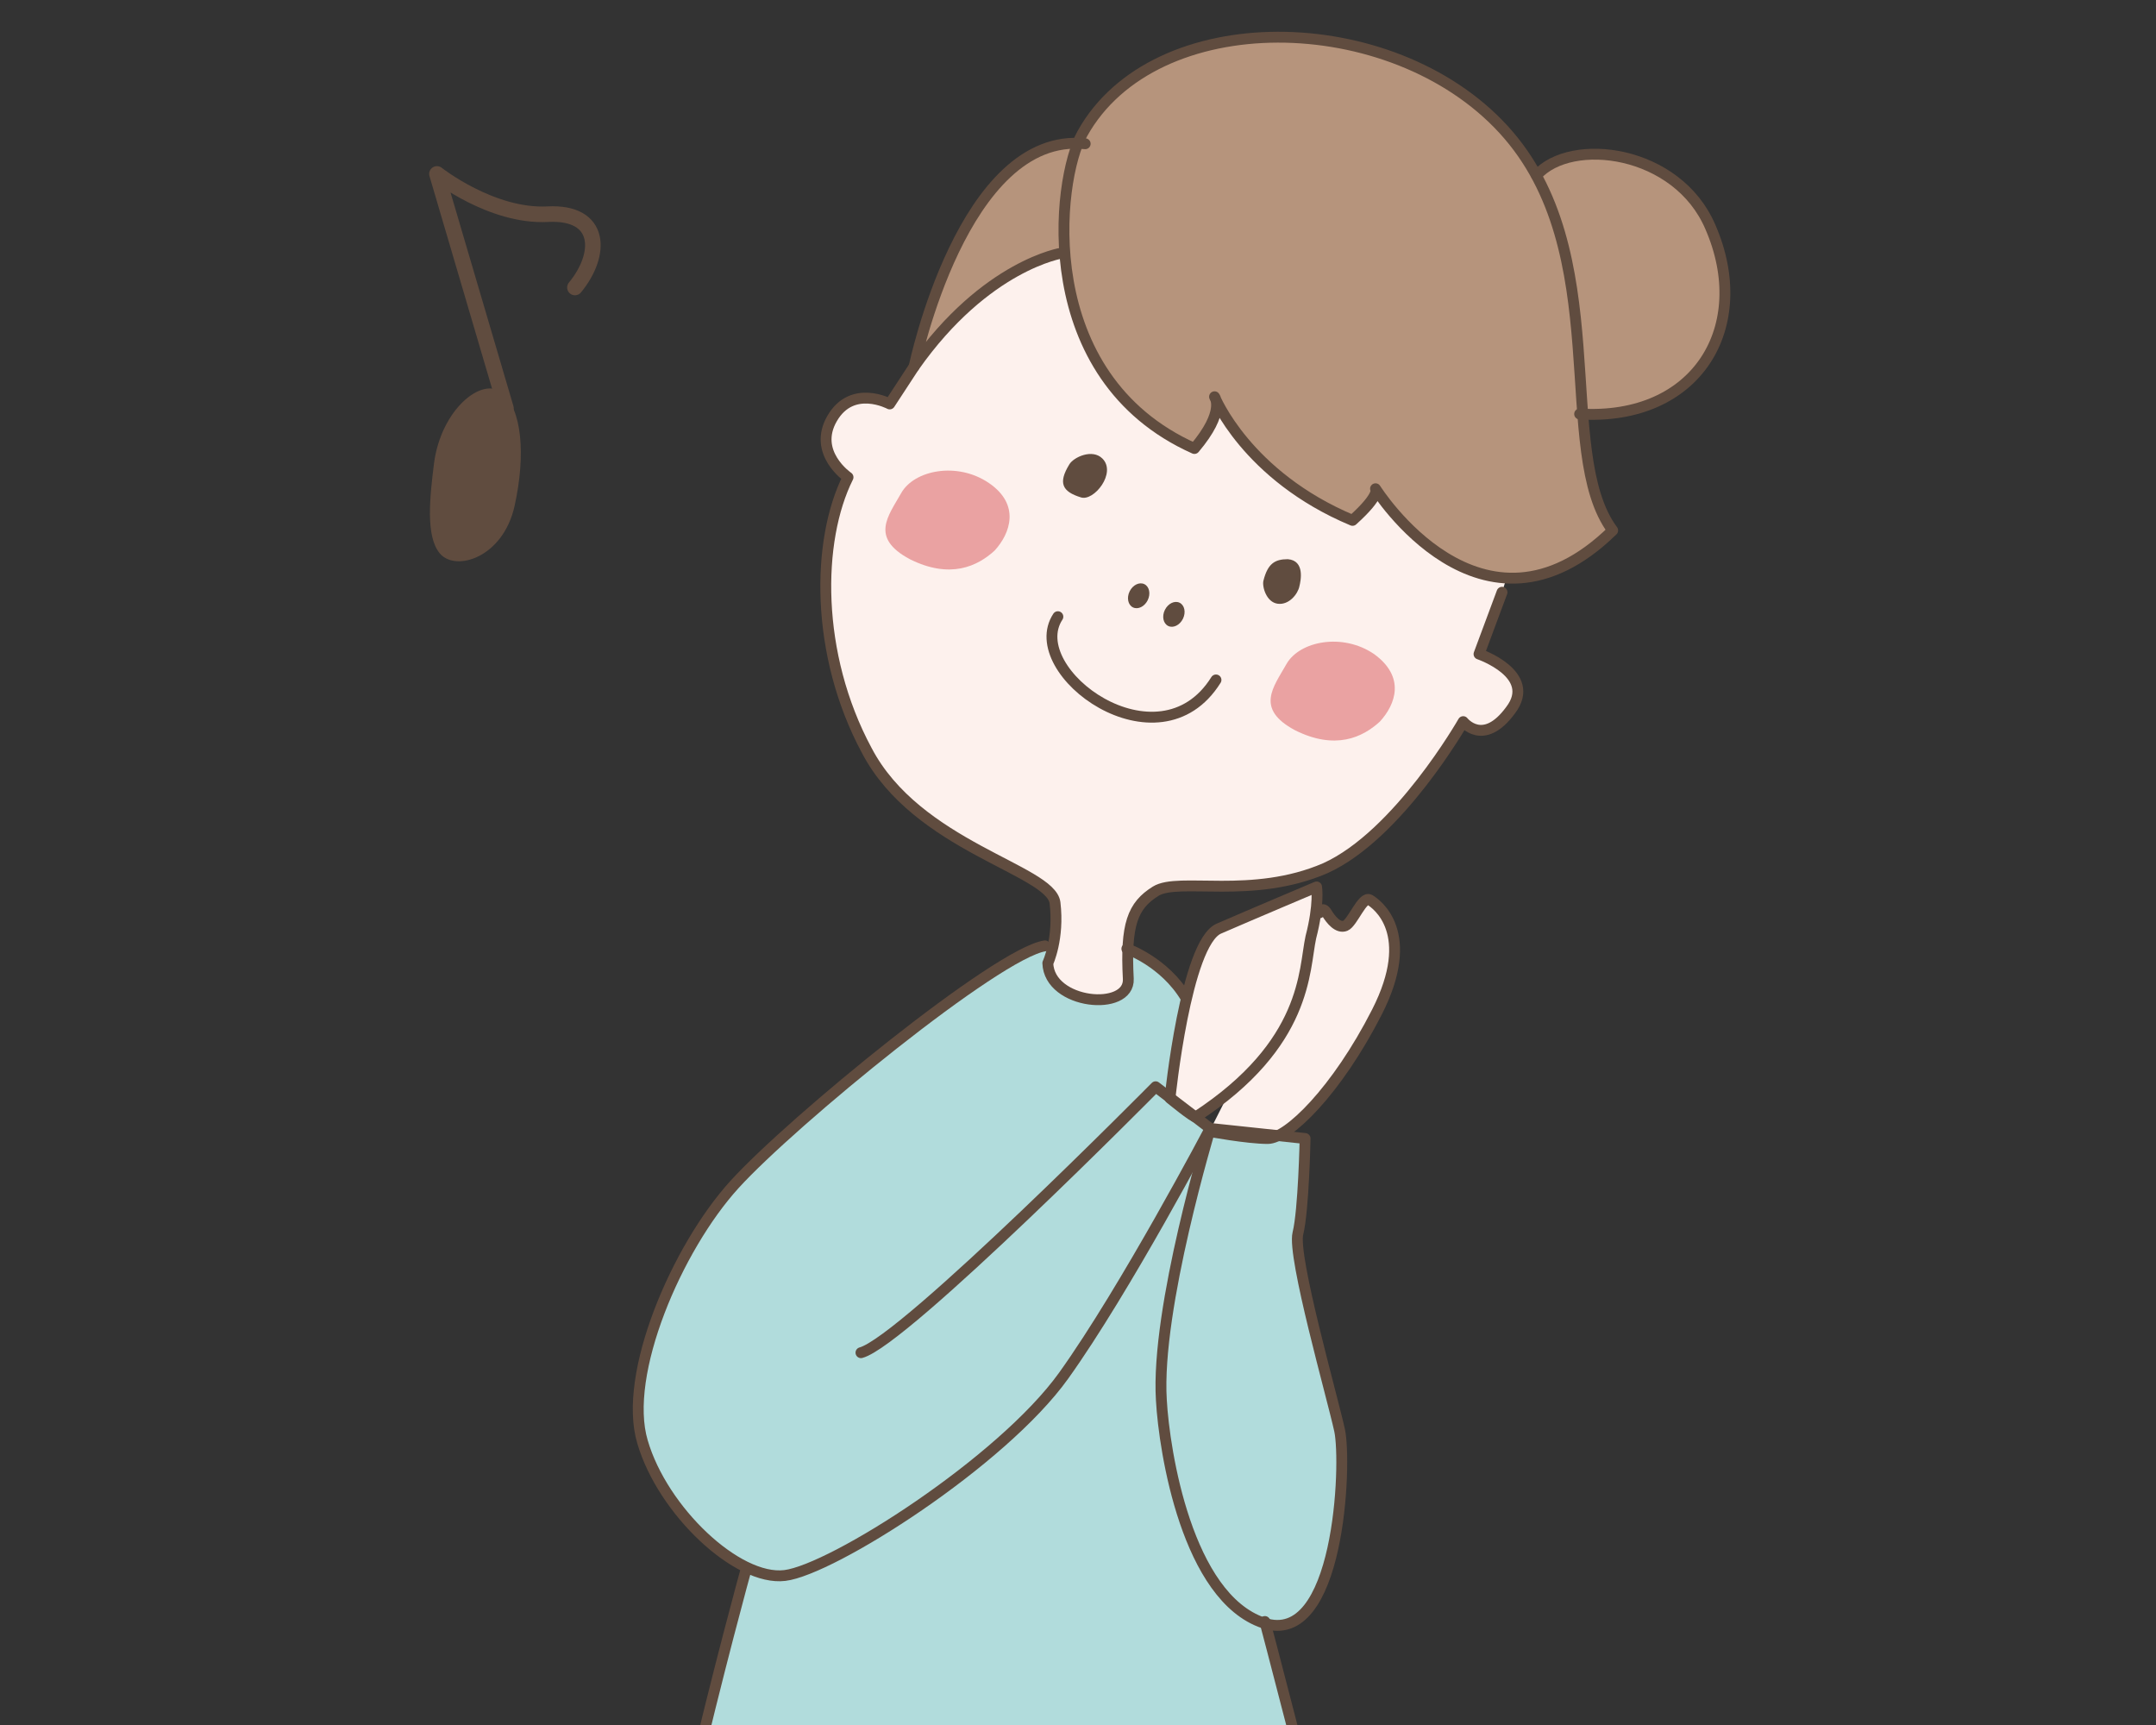
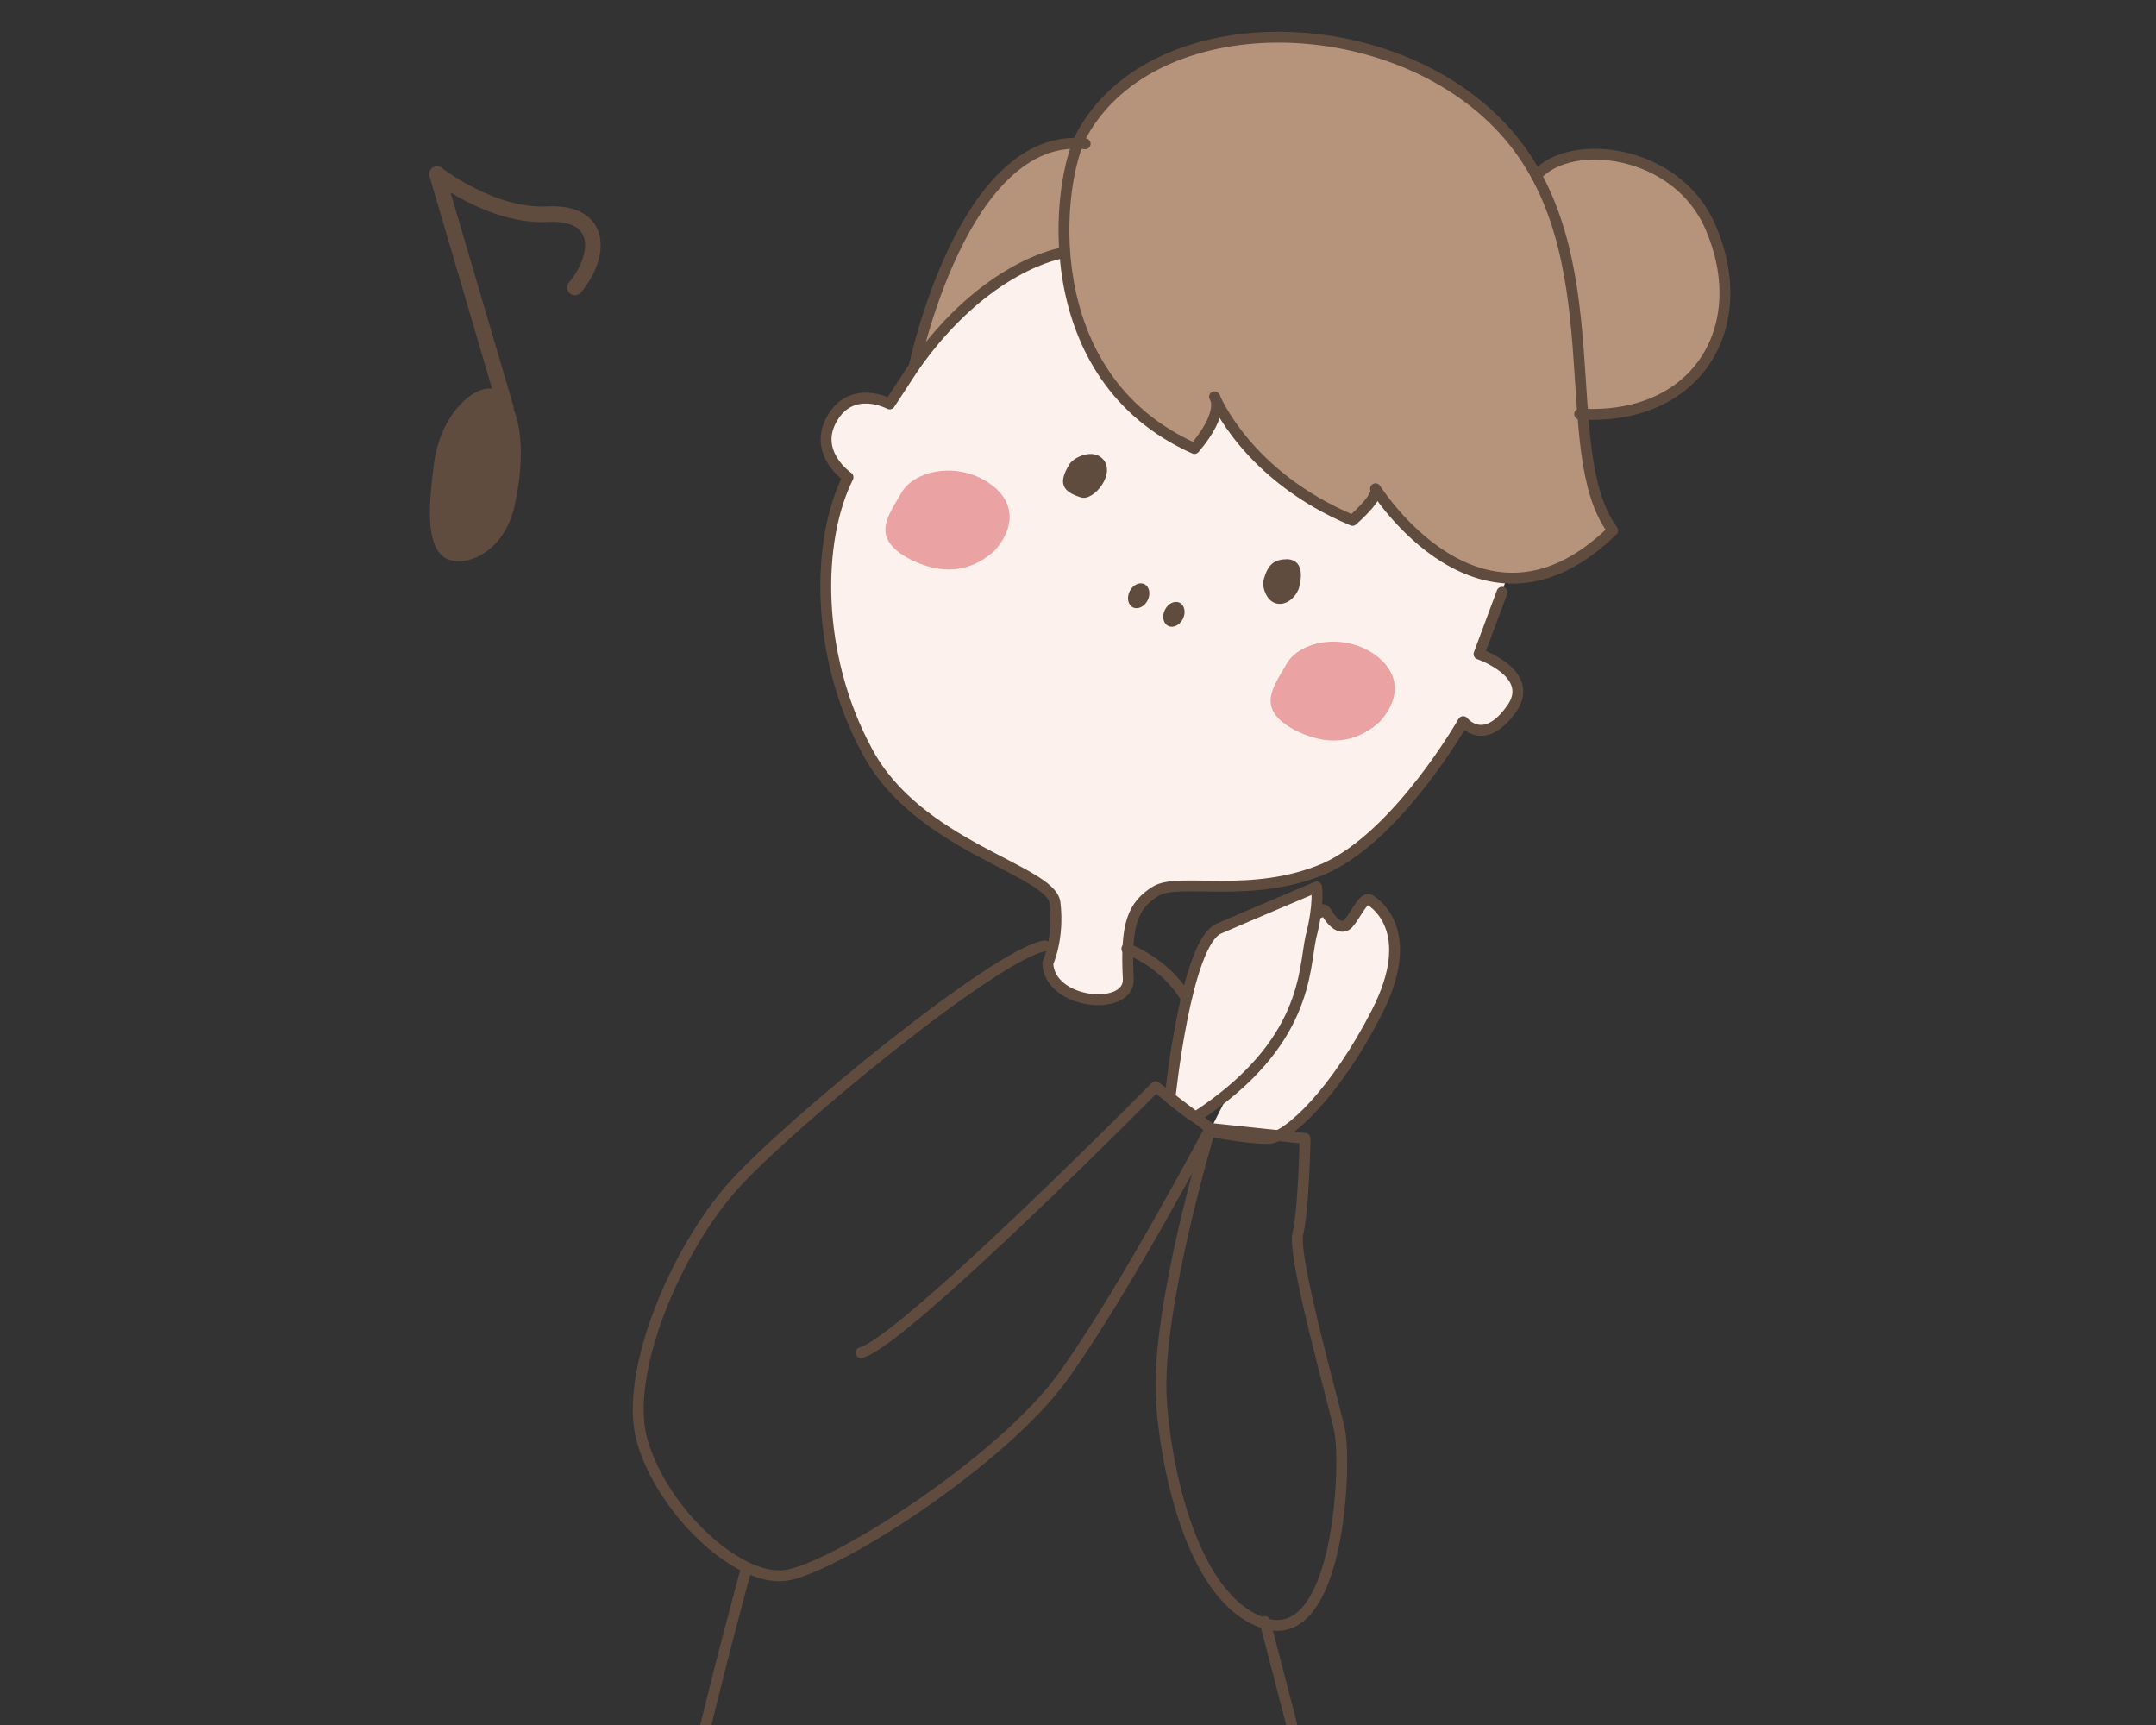
<svg xmlns="http://www.w3.org/2000/svg" xmlns:xlink="http://www.w3.org/1999/xlink" version="1.1" id="レイヤー_1" x="0px" y="0px" viewBox="0 0 150 120" style="enable-background:new 0 0 150 120;" xml:space="preserve">
  <rect x="0" y="0" width="150" height="120" fill="#333333" stroke="none" />
  <style type="text/css">
	.st0{fill:#FDF1ED;}
	.st1{fill:#B1DCDC;}
	.st2{fill:#EAA2A2;}
	.st3{fill:#B6947C;}
	.st4{fill:#FFFFFF;}
	.st5{fill:none;stroke:#604C3F;stroke-width:0.862;stroke-linecap:round;stroke-linejoin:round;stroke-miterlimit:10;}
	.st6{fill:#604C3F;}
	.st7{opacity:0.34;fill:#E164A1;}
	.st8{clip-path:url(#SVGID_2_);}
	.st9{fill:none;stroke:#604C3F;stroke-width:0.825;stroke-linecap:round;stroke-linejoin:round;stroke-miterlimit:10;}
	.st10{fill:none;stroke:#604C3F;stroke-width:0.766;stroke-linecap:round;stroke-linejoin:round;stroke-miterlimit:10;}
	.st11{fill:none;stroke:#604C3F;stroke-width:0.756;stroke-linecap:round;stroke-linejoin:round;stroke-miterlimit:10;}
	.st12{fill:none;stroke:#604C3F;stroke-width:1.083;stroke-linecap:round;stroke-linejoin:round;stroke-miterlimit:10;}
	.st13{fill:none;stroke:#604C3F;stroke-width:0.842;stroke-linecap:round;stroke-linejoin:round;stroke-miterlimit:10;}
</style>
  <g>
    <path class="st0" d="M-460,47.8c0,0,0.3,0-1.3-2.2s1.4-2.9,2.7-1.4l0.7,0.8c-1.3-1.6,0.7-1.6,1.4-1c0.7,0.6,5.5,6.5,5.5,6.5   s0.8-1.5,1.3-3.5s2.9-2.8,2.5-0.2s-2.4,8.3-2.3,8.6c1.4,3,5.1,5,5.1,5l0.7,4.6l-2.6-1.4c0,0-7-6.8-8.3-6.7c-1.3,0.1-4.3,1.8-6.2,2   s-1.7-2.3-0.5-2.9c1.2-0.6,3.8-1.9,3.8-1.9s-4.2-4.6-4.5-4.9C-463.6,47.5-461,46.6-460,47.8L-460,47.8z" />
    <path class="st0" d="M-339.4,60.6c1.4-2.5,7-5.2,8-5.7c0.9-0.5,2.8-0.7,5.5,0.6c2.7,1.3,4-1,2.2-1.7c-1.8-0.7-4.9-2.6-4.9-2.6   s4-0.9,6.2-1.7c2.2-0.8,1-2.7-0.9-2.4c-2,0.4-6.4,1.6-6.4,1.6s2.4-2.8,4.5-5.6c2.1-2.7-0.3-3.4-2.1-1.3c-1.8,2.2-4.7,5.7-4.7,5.7   s1.1-4.2,1.4-6.6s-1.5-2.7-2.1-0.9c-0.5,1.8-1.5,7.6-2.1,8.2s-1.3-0.4-2.7-1.5s-3.2-0.6-1.5,1.3c1.7,1.9,2.7,2.9,2,4.2   c-0.7,1.3-2.9,3.1-4.4,4.5l-4.2,2.4L-339.4,60.6z" />
    <path class="st1" d="M-399.5,78.3c0,0-11.6,1.4-20.3-2.9C-428.5,71-443.2,59-443.2,59l-4.3,7.3c0,0,19.5,13.2,23.4,16.6   s14.4,10.7,15,12.4c0.6,1.6-1.9,35.5-3,40.6s-6.1,27.7-6.9,28.5c-0.8,0.8,4.8,9.3,12.9,11s31,0.3,39.3-5.2   c8.3-5.5,9.8-11.4,10.3-12.3c0.5-0.9-7.5-24.6-9.2-31.7c-1.7-7.1-8.2-25.6-8-36.3c0-0.1,24.8-12.9,35-27.9c0.2-0.2-4.2-7-4.2-7   s-18.6,15.5-22.7,18.1c-4.2,2.6-17.1,6.5-21.8,5" />
    <path class="st0" d="M-397.4,81c0,0,0.7-4.7-0.7-7c-1.3-2.1-9-0.7-15.5-5.7s-6.6-12.3-6.5-17.7c0,0-3.1-0.1-2.8-3   c0.3-3,3.5-2.1,3.5-2.1l0.3-4.6c0,0-0.3-6,1.2-10.2s12.1-3.3,12.1-3.3s27.3,5.5,30,9.2c2.8,3.7,2.4,4.6,2.4,4.6l0.1,6.6   c0,0,4.6-0.5,3.9,2.9c-0.7,3.4-2.9,2.3-2.9,2.3s1.3,8.5-2.7,13.1s-14.3,6.6-15.4,8.4c-1.1,1.8,0.6,6.1,0.9,6.8" />
    <path class="st2" d="M-378.4,45.8c-2.9-0.5-5.5,1.5-5.7,3.5c-0.2,2-0.7,4.1,2.7,4.2c3.4,0.1,4.9-1.6,5.5-3.3   C-375.3,48.6-375.5,46.3-378.4,45.8" />
    <path class="st2" d="M-410.2,46.4c-2.9-0.5-5.5,1.5-5.7,3.5c-0.2,2-0.7,4.1,2.7,4.2c3.4,0.1,4.9-1.6,5.5-3.3   C-407.1,49.2-407.3,46.9-410.2,46.4" />
    <path class="st3" d="M-377.5,14.9c-9.8-8.6-34-8.7-35.5,9.9c-0.3,4,1.3,7.4,10,11.8c2.2-3.3,0.2-5.2,0.2-5.2s3.7,6.9,12.3,6.5   c1.1-2.7,0.6-3,0.6-3s4.7,4.7,16.6,6.3C-373.3,41.2-366.1,25-377.5,14.9z" />
    <path class="st3" d="M-412.6,28.4c0,0-4.8,3.3-6.5,12.5c0,0-8.3-20.4,13-28.8" />
    <path class="st3" d="M-370.4,24.5c12-0.1,13.2-12.9,7.1-18.3c-4.7-4.2-13.8-2.7-16.4,6.9" />
    <path class="st0" d="M-397.5,77.3c0,0-2.3,0.6-2.4,2.1c-0.2,2.1,2.4,3,6.5,3c4.1,0,6.7-0.9,7-2.6c0.2-1.3-2.4-2.6-4.2-2.7" />
    <path class="st4" d="M-403.4,51.6c0,1.8-5,13.2,7.4,13.9c13.1,0.7,12.6-10.1,10.2-12.9c0,0-11.4,5.8-17.6-1.3" />
    <path class="st0" d="M-400.2,176.6c0,2.1,1.9,30,2.1,33.2c0.2,3.2,0.4,18.9,0.4,18.9s-7.6,0.1-7.2,2.8c0.3,2.8,5.9,4.3,9.1,3.6   c3.2-0.7,3.6-4.8,3.4-6.2c-0.2-1.4-1.5-23.4-1.2-25.2c0.3-1.8,0.1-25.8,0.1-25.8" />
    <path class="st0" d="M-386.2,174.9c0,0,2.5,22.1,3.3,26.7c0.7,4.6,2.5,24.4,2.5,25.5s-1.2,3.7-0.9,4.4c0.3,0.7,4.9,3,8.9,1.4   s-0.7-5.8-2.3-5.8c-0.6,0-1.8-27.4-1.2-31.6c0.6-4.3-0.5-20.9-0.2-21.7" />
    <g>
-       <path class="st2" d="M-378.4,45.8c-2.9-0.5-5.5,1.5-5.7,3.5c-0.2,2-0.7,4.1,2.7,4.2c3.4,0.1,4.9-1.6,5.5-3.3    C-375.3,48.6-375.5,46.3-378.4,45.8" />
+       <path class="st2" d="M-378.4,45.8c-0.2,2-0.7,4.1,2.7,4.2c3.4,0.1,4.9-1.6,5.5-3.3    C-375.3,48.6-375.5,46.3-378.4,45.8" />
      <path class="st2" d="M-410.2,46.4c-2.9-0.5-5.5,1.5-5.7,3.5c-0.2,2-0.7,4.1,2.7,4.2c3.4,0.1,4.9-1.6,5.5-3.3    C-407.1,49.2-407.3,46.9-410.2,46.4" />
      <path class="st5" d="M-377.5,14.9c-9.8-8.6-34-8.7-35.5,9.9c-0.3,4,1.3,7.4,10,11.8c2.2-3.3,0.2-5.2,0.2-5.2s3.7,6.9,12.3,6.5    c1.1-2.7,0.6-3,0.6-3s4.7,4.7,16.6,6.3C-373.3,41.2-366.1,25-377.5,14.9z" />
      <path class="st5" d="M-412.6,28.4c0,0-4.8,3.3-6.5,12.5c0,0-8.3-20.4,13-28.8" />
      <path class="st5" d="M-370.4,24.5c12-0.1,13.2-12.9,7.1-18.3c-4.7-4.2-13.8-2.7-16.4,6.9" />
      <path class="st5" d="M-397.4,81c0,0,0.7-4.7-0.7-7c-1.3-2.1-9-0.7-15.5-5.7s-6.6-12.3-6.5-17.7c0,0-3.1-0.1-2.8-3    c0.3-3,3.5-2.1,3.5-2.1l0.3-4.6" />
      <path class="st5" d="M-389.4,81.1c-0.3-0.7-2-5-0.9-6.8c1.1-1.8,11.4-3.8,15.4-8.4s2.7-13.1,2.7-13.1s2.2,1.1,2.9-2.3    c0.7-3.4-3.9-2.9-3.9-2.9l-0.1-6.6" />
      <path class="st5" d="M-397.5,77.3c0,0-2.3,0.6-2.4,2.1c-0.2,2.1,2.4,3,6.5,3c4.1,0,6.7-0.9,7-2.6c0.2-1.3-2.4-2.6-4.2-2.7" />
      <path class="st5" d="M-403.4,51.6c0,1.8-5,13.2,7.4,13.9c13.1,0.7,12.6-10.1,10.2-12.9c0,0-11.4,5.8-17.6-1.3" />
      <path class="st6" d="M-403.2,41.1c-1-0.3-2,0.8-2.1,1.5c-0.2,1.6,0.4,2.1,1.9,1.9C-402.5,44.4-401.8,41.6-403.2,41.1z" />
      <path class="st6" d="M-387.4,42.1c-0.9,0.4-1.2,1-1,2.3c0.1,0.4,0.8,1.4,1.8,1.1s1.1-1.3,0.9-1.9    C-385.8,43.1-386.1,41.6-387.4,42.1z" />
      <ellipse transform="matrix(1.950552e-02 -1 1 1.950552e-02 -438.05 -347.974)" class="st6" cx="-396.4" cy="49.4" rx="0.9" ry="0.8" />
      <ellipse transform="matrix(1.950552e-02 -1 1 1.950552e-02 -435.16 -344.787)" class="st6" cx="-393.4" cy="49.5" rx="0.9" ry="0.8" />
      <path class="st5" d="M-399.5,78.3c0,0-11.6,1.4-20.3-2.9C-428.5,71-443.2,59-443.2,59l-4.3,7.3c0,0,19.5,13.2,23.4,16.6    s14.4,10.7,15,12.4c0.6,1.6-1.9,35.5-3,40.6s-6.1,27.7-6.9,28.5c-0.8,0.8,4.8,9.3,12.9,11s31,0.3,39.3-5.2    c8.3-5.5,9.8-11.4,10.3-12.3c0.5-0.9-7.5-24.6-9.2-31.7c-1.7-7.1-8.2-25.6-8-36.3c0-0.1,24.8-12.9,35-27.9c0.2-0.2-4.2-7-4.2-7    s-18.6,15.5-22.7,18.1c-4.2,2.6-17.1,6.5-21.8,5" />
      <path class="st5" d="M-401.8,176.6c0,2.1,1.9,30,2.1,33.2c0.2,3.2,0.4,18.9,0.4,18.9s-7.6,0.1-7.2,2.8c0.3,2.8,5.9,4.3,9.1,3.6    c3.2-0.7,3.6-4.8,3.4-6.2c-0.2-1.4-1.5-23.4-1.2-25.2c0.3-1.8,0.1-25.8,0.1-25.8" />
      <path class="st5" d="M-387.8,174.8c0,0,2.5,22.1,3.3,26.7c0.7,4.6,2.5,24.4,2.5,25.5s-1.2,3.7-0.9,4.4c0.3,0.7,4.9,3,8.9,1.4    s-0.7-5.8-2.3-5.8c-0.6,0-1.8-27.4-1.2-31.6c0.6-4.3-0.5-20.9-0.2-21.7" />
      <path class="st5" d="M-444.4,60.4c0,0-3.6-2-5.1-5c-0.1-0.2,1.8-5.9,2.3-8.6s-2-1.8-2.5,0.2s-1.3,3.5-1.3,3.5s-4.9-5.9-5.5-6.5    c-0.7-0.6-2.7-0.7-1.4,1c1.3,1.7,3.9,5.2,3.9,5.2" />
      <path class="st5" d="M-458.6,44.2c-1.3-1.5-4.3-0.8-2.7,1.4s5.4,6.2,5.4,6.2" />
      <path class="st5" d="M-459.9,47.8c-1.1-1.2-3.7-0.3-2.1,1.4c0.3,0.3,4.5,4.9,4.5,4.9s-2.6,1.3-3.8,1.9c-1.2,0.6-1.5,3,0.4,2.8    c1.9-0.2,4.8-1.9,6.2-2s8.3,6.7,8.3,6.7" />
      <path class="st5" d="M-341.2,56.9c1.5-1.4,3.7-3.2,4.4-4.5c0.7-1.3-0.3-2.3-2-4.2c-1.7-1.9,0.1-2.5,1.5-1.3c1.4,1.1,2,2.1,2.7,1.5    c0.7-0.6,1.6-6.4,2.1-8.2s2.4-1.6,2.1,0.9s-1.4,6.6-1.4,6.6s2.9-3.5,4.7-5.7c1.8-2.2,4.2-1.5,2.1,1.3c-2.1,2.7-4.5,5.6-4.5,5.6    s4.4-1.2,6.4-1.6c2-0.4,3.1,1.5,0.9,2.4c-2.2,0.8-6.2,1.7-6.2,1.7s3.1,1.8,4.9,2.6c1.8,0.7,0.5,3-2.2,1.7    c-2.7-1.3-4.6-1.1-5.5-0.6s-6.6,3.2-8,5.7" />
    </g>
  </g>
  <g>
    <g>
-       <ellipse class="st7" cx="-160.7" cy="221.4" rx="33.7" ry="6.8" />
      <g>
        <defs>
          <rect id="SVGID_1_" x="-201.9" y="0" width="79.8" height="233.5" />
        </defs>
        <clipPath id="SVGID_2_">
          <use xlink:href="#SVGID_1_" style="overflow:visible;" />
        </clipPath>
        <g class="st8">
          <path class="st0" d="M-157.3,70.9c-0.3-0.6-1.8-4.4-0.9-6c1-1.6,10-3.5,13.4-7.7s2.2-11.6,2.2-11.6s2,0.9,2.5-2      c0.5-3-3.5-2.5-3.5-2.5l-0.2-5.8c0,0,0.3-0.8-2.2-4c-2.5-3.2-26.6-7.6-26.6-7.6s-9.3-0.8-10.6,3s-0.9,9.1-0.9,9.1l-0.2,4      c0,0-2.9-0.7-3.1,1.9c-0.2,2.6,2.5,2.6,2.5,2.6c0,4.7,0.1,11.1,6,15.4s12.6,2.9,13.8,4.8c1.3,2,0.8,6.2,0.8,6.2l1.6,4.7l5.6-0.4      L-157.3,70.9z" />
          <path class="st3" d="M-147.9,12.3c-8.8-7.4-30.1-7.1-31.1,9.3c-0.2,3.5,1.2,6.5,9,10.2c1.9-2.9,0.1-4.6,0.1-4.6s3.4,6,11,5.5      c1-2.4,0.5-2.6,0.5-2.6s4.2,4,14.7,5.3C-143.8,35.4-137.7,21-147.9,12.3z" />
-           <path class="st3" d="M-141.5,20.7c10.6-0.3,11.4-11.6,6-16.2c-4.3-3.7-12.3-2.2-14.4,6.3" />
          <path class="st3" d="M-178.7,24.8c0,0-4.2,3-5.5,11.1c0,0-7.7-17.9,11-25.6" />
          <path class="st0" d="M-169.7,171.9c-0.1,1.8,0.6,25.5,0.7,28.2c0.1,2.7-0.3,16-0.3,16s-6.4-0.2-6.2,2.2s4.8,3.8,7.6,3.3      c2.7-0.5,3.2-3.9,3.1-5.1c-0.1-1.2-0.5-19.9-0.2-21.4c0.3-1.5,0.9-21.9,0.9-21.9" />
          <path class="st0" d="M-157.8,170.9c0,0,1.4,18.8,1.9,22.7c0.4,3.9,1.3,20.7,1.3,21.7s-1.1,3.1-0.9,3.7c0.2,0.6,4.1,2.7,7.5,1.5      s-0.4-4.9-1.7-5c-0.5,0-0.6-23.2,0-26.8c0.6-3.6,0.3-17.7,0.6-18.4" />
          <path class="st1" d="M-132.6,82.9c-3.4-3.2-22.2-13.3-22.2-13.3s-3.6,3.9-6.8,3.3c-3.2-0.5-4.7-3.4-4.7-3.4s-5.9,2.8-13.2,9.4      c-7.3,6.5-16.9,24.4-17.3,25.2c-4.1,7.6,0.1,12.1,3.3,13.2c1.7,0.5,8.6-1,14.9-2.5l0.3,0.2c0,0-7.3,47-7.3,48.8      c0,1.9,12.4,10.5,20.2,10.6c7.7,0,26.6-1.7,32-6.9c0,0-9.5-53.6-8.4-65.1l0-0.8c5.1,1.9,9.7,3.5,10.8,3.6c2.7,0,5.6-6.7,5.8-9.4      C-125,93.1-129.2,86.1-132.6,82.9z" />
          <path class="st0" d="M-160.3,104.3c-2.2,0.3-6.6,1.8-6.6,1.8l0.3,4c0,0,4.6,0.8,6.9,0.6s6.7-1.3,7.4-2.1      c0.6-0.8,2.8-3.8,2.5-5.1s-1.6-1.4-2.1,0C-152.5,104.9-157.2,103.8-160.3,104.3z" />
          <path class="st0" d="M-157.1,89.6l-2.9-4.5c-1.2-0.1-4.7-1.6-5.3-0.7c-0.6,0.9,0,2.4,0,2.4s-2.4-0.9-3,1c-0.6,1.8-2.3,5.5,0,6.5      s8.6,3.6,10.6-0.4C-157.7,93.8-157.1,89.6-157.1,89.6z" />
          <path class="st2" d="M-148.2,39.6c-2.5-0.4-4.8,1.5-4.9,3.2c-0.1,1.7-0.6,3.6,2.4,3.7c3,0.1,4.3-1.5,4.8-3      C-145.5,42-145.7,40-148.2,39.6" />
          <path class="st2" d="M-176.2,40.7c-2.5-0.4-4.8,1.5-4.9,3.2c-0.1,1.7-0.6,3.6,2.4,3.7c3,0.1,4.3-1.5,4.8-3      C-173.5,43-173.7,41.1-176.2,40.7" />
          <path class="st4" d="M-170.2,45.2c0,1.6-4.2,11.7,6.8,12.1c11.6,0.4,11-9.1,8.8-11.5c0,0-10,5.3-15.5-0.9" />
          <path class="st2" d="M-148.2,39.6c-2.5-0.4-4.8,1.5-4.9,3.2c-0.1,1.7-0.6,3.6,2.4,3.7c3,0.1,4.3-1.5,4.8-3      C-145.5,42-145.7,40-148.2,39.6" />
          <path class="st2" d="M-176.2,40.7c-2.5-0.4-4.8,1.5-4.9,3.2c-0.1,1.7-0.6,3.6,2.4,3.7c3,0.1,4.3-1.5,4.8-3      C-173.5,43-173.7,41.1-176.2,40.7" />
          <path class="st9" d="M-147.9,12.3c-8.8-7.4-30.1-7.1-31.1,9.3c-0.2,3.5,1.2,6.5,9,10.2c1.9-2.9,0.1-4.6,0.1-4.6s3.4,6,11,5.5      c1-2.4,0.5-2.6,0.5-2.6s4.2,4,14.7,5.3C-143.8,35.4-137.7,21-147.9,12.3z" />
          <path class="st9" d="M-178.7,24.8c0,0-4.2,3-5.5,11.1c0,0-7.7-17.9,11-25.6" />
          <path class="st9" d="M-141.5,20.7c10.6-0.3,11.4-11.6,6-16.2c-4.3-3.7-12.3-2.2-14.4,6.3" />
          <path class="st9" d="M-164.4,70.9c0,0,0.5-4.2-0.8-6.2c-1.2-1.9-7.9-0.5-13.8-4.8s-6-10.7-6-15.4c0,0-2.7,0-2.5-2.6      c0.2-2.6,3.1-1.9,3.1-1.9l0.2-4" />
          <path class="st9" d="M-157.3,70.9c-0.3-0.6-1.8-4.4-0.9-6c1-1.6,10-3.5,13.4-7.7s2.2-11.6,2.2-11.6s2,0.9,2.5-2      c0.5-3-3.5-2.5-3.5-2.5l-0.2-5.8" />
          <path class="st9" d="M-170.2,45.2c0,1.6-4.2,11.7,6.8,12.1c11.6,0.4,11-9.1,8.8-11.5c0,0-10,5.3-15.5-0.9" />
          <path class="st6" d="M-170.2,35.9c-0.9-0.3-1.7,0.8-1.8,1.4c-0.1,1.4,0.4,1.9,1.7,1.6C-169.5,38.8-168.9,36.3-170.2,35.9z" />
          <path class="st6" d="M-156.2,36.5c-0.8,0.3-1.1,0.9-0.8,2c0.1,0.4,0.7,1.2,1.6,1c0.8-0.2,0.9-1.2,0.8-1.7S-155.1,36-156.2,36.5z      " />
          <ellipse class="st6" cx="-164" cy="43" rx="0.7" ry="0.8" />
          <ellipse class="st6" cx="-161.3" cy="43.1" rx="0.7" ry="0.8" />
          <path class="st9" d="M-169.7,173.6c-0.1,1.8,0.6,23.8,0.7,26.5c0.1,2.7-0.3,16-0.3,16s-6.4-0.2-6.2,2.2s4.8,3.8,7.6,3.3      c2.7-0.5,3.2-3.9,3.1-5.1c-0.1-1.2-0.5-19.9-0.2-21.4c0.3-1.5,1.2-20.6,1.2-20.6" />
          <path class="st9" d="M-158,174c0,0,1.6,15.7,2.1,19.6c0.4,3.9,1.3,20.7,1.3,21.7s-1.1,3.1-0.9,3.7c0.2,0.6,4.1,2.7,7.5,1.5      s-0.4-4.9-1.7-5c-0.5,0-0.6-23.2,0-26.8c0.6-3.6-0.2-14.5,0.1-15.2" />
          <path class="st9" d="M-136.3,91.2c-4.2,0-20.5-2.3-20.5-2.3l-1,6.4c0,0,24.2,9.9,26.9,9.9s5.6-6.7,5.8-9.4      c0.2-2.7-4-9.6-7.3-12.8c-3.4-3.2-22.2-13.3-22.2-13.3s-3.6,3.9-6.8,3.3c-3.2-0.5-4.7-3.4-4.7-3.4s-5.9,2.8-13.2,9.4      s-16.9,24.4-17.3,25.2c-4.1,7.6,0.1,12.1,3.3,13.2c3.2,1,25.1-5.3,26-5.3c0.8,0,0.7-5.7,0-7.4c-0.7-1.7-18.5,1.9-18.5,1.9      l-4,0.3" />
          <line class="st9" x1="-177" y1="105" x2="-175.4" y2="98.9" />
          <path class="st9" d="M-178.2,115c0,0-7.3,47-7.3,48.8c0,1.9,12.4,10.5,20.2,10.6c7.7,0,26.6-1.7,32-6.9c0,0-9.5-53.6-8.4-65.1" />
          <path class="st9" d="M-160.3,104.3c-2.2,0.3-6.6,1.8-6.6,1.8l0.3,4c0,0,4.6,0.8,6.9,0.6s6.7-1.3,7.4-2.1      c0.6-0.8,2.8-3.8,2.5-5.1s-1.6-1.4-2.1,0C-152.5,104.9-157.2,103.8-160.3,104.3z" />
          <path class="st9" d="M-157.1,89.6l-2.9-4.5c-1.2-0.1-4.7-1.6-5.3-0.7c-0.6,0.9,0,2.4,0,2.4s-2.4-0.9-3,1c-0.6,1.8-2.3,5.5,0,6.5      s8.6,3.6,10.6-0.4C-157.7,93.8-157.1,89.6-157.1,89.6z" />
          <path class="st9" d="M-166.4,87.5c0,0,1.8-1,3.3-0.7" />
          <path class="st9" d="M-158.4,104.2c1.8,1,1.5,1.6,0,2.3c-1.5,0.7-4,0.7-4,0.7" />
        </g>
      </g>
    </g>
    <g>
      <path class="st10" d="M-205.7,37.6c-6.3,1.1-11.7-1.7-12.7-8.3c-2.1-9.9,2-16.2,10-15C-197.9,16-199.4,36.6-205.7,37.6z" />
      <path class="st10" d="M-209.4,38.3c0,0,0.9,5.3,1.5,5.4c0.5,0.1,6.1-1.9,6.5-2s-1.5-5.1-1.7-5.9" />
      <path class="st10" d="M-205.7,36.7c-8.4,0.8-8.7-6.7-7.2-8.2c1.6-1.7,4.8,1.6,3.3,2.4c-1.1,0.6-2.3-3,0.1-3.9s3.9,1.5,2.6,2.2    c-1.5,0.8-2-3.7,0.2-3.4c2.2,0.2,4.7,7.4,0.8,10" />
      <line class="st10" x1="-225.9" y1="18.8" x2="-222" y2="20.2" />
      <line class="st10" x1="-222.6" y1="12.4" x2="-219.4" y2="15.4" />
      <line class="st10" x1="-216.1" y1="8.3" x2="-214.6" y2="12.1" />
      <line class="st10" x1="-207.7" y1="7.8" x2="-208.5" y2="12.1" />
      <line class="st10" x1="-201.6" y1="14.6" x2="-199.1" y2="11.1" />
    </g>
  </g>
  <g>
    <ellipse class="st7" cx="75.6" cy="226.3" rx="40.4" ry="10.1" />
    <g>
-       <path class="st1" d="M87.9,113c5.3,1.8,5.8-11.1,5.3-13.4c-0.5-2.3-3.3-12.1-2.9-13.7c0.4-1.6,0.5-6.6,0.5-6.6l-6.1-0.7l-2.9-1.9    l-0.4-0.3l1.1-7.1c-1.6-2.5-4.1-3.4-4.1-3.4l-5.7-0.2c-3.3,0.5-17.6,12.2-21.6,16.6s-7.8,13.2-6.4,17.9c1,3.6,4.2,7.3,7.2,8.7    l0,0.2c0,0-7.8,28.2-8.3,40.8c-0.5,12.7-3.9,24.8-1.7,27.9c2.2,3.2,16.3,5.1,28.3,2.4c12-2.7,28.3-11,28.8-17.6    C99.4,156.3,87.9,113,87.9,113z" />
      <path class="st0" d="M63.6,25.5l-1.7,2.6c0,0-2.6-1.4-4,1s1.1,4.1,1.1,4.1c-2.2,4.4-2.3,12.3,1.3,19c3.5,6.7,12.8,8.3,13.1,10.6    c0.3,2.5-0.5,4.2-0.5,4.2c0.1,2.9,5.7,3.4,5.6,1.1c-0.2-3.8,0.3-5.1,1.9-6.1c1.6-1,6.7,0.6,11.8-1.6c5.1-2.3,9.6-10.2,9.6-10.2    s1.4,1.8,3.3-0.8c1.9-2.5-2.2-3.9-2.2-3.9l1.6-4.3l3.5-11.1c0,0-6.6-14.1-16-16.2S71,15.5,71,15.5L63.6,25.5" />
      <path class="st3" d="M104.6,9c-7.8-8.5-24.3-8.7-29.3,0.3c-1.8,3.2-3.4,16.9,7.8,21.9c2.2-2.6,1.4-3.6,1.4-3.6s2.2,5.5,9.6,8.6    c2-1.8,1.6-2.2,1.6-2.2s7.4,11.8,16.5,2.9C108.1,31.4,112.4,17.5,104.6,9z" />
      <path class="st3" d="M73.9,17.6c0,0-5.3,0.8-10.3,7.9c0,0,3.4-16.4,11.9-15.5" />
      <path class="st3" d="M109.9,28.8c8.2,0.5,12.1-6.1,9.1-13c-2.3-5.4-9.7-6.3-12.1-3.6" />
      <path class="st0" d="M81.4,76.4c0,0,1.1-10.8,3.4-11.8c2.3-1,6.8-2.9,6.8-2.9s0.2,1.2-0.4,3.5c-0.5,2.3-0.2,7.4-8,12.5    C83.1,77.8,81.4,76.4,81.4,76.4z" />
      <path class="st0" d="M84.2,78.6c0,0,2.7,0.5,4.1,0.5c1.4,0,4.8-3.3,7.6-8.8c2.8-5.5,0-7.5-0.5-7.8c-0.5-0.3-1.2,1.6-1.7,1.8    s-0.9-0.4-1.3-0.9c-0.3-0.5-0.5,0-0.5,0" />
      <path class="st0" d="M54.3,181.9c0,0-0.9,20.2-1,23.4c-0.1,3.2,0.2,14.4,0.2,14.4s-6.5,0.9-7.9,2.9s-1.6,4.6,0.1,5.1    c1.7,0.5,7.3-1.1,10.7-2.2c2.3-0.8,4-4,3.9-4.9c-0.1-0.9-1-15.9-0.7-18.5c0.2-2.7,2.4-20.5,2.4-20.5" />
      <path class="st0" d="M73.8,179.7c0,0,4.8,11,9.3,11c4.5,0,16-6.7,17.6-6.6c1.6,0.1-0.7,4.1,0,5.4c0.7,1.2,3.8,2.8,5.1,1    s1.8-7.3,2-9s-0.6-5-3.4-5.4c-2.8-0.4-14.9,6.5-16.8,6.6s-6-1.8-6.1-5.9" />
      <path class="st2" d="M95.6,45.5c-2.2-1.5-5.2-0.9-6.1,0.7c-0.9,1.6-2.2,3.1,0.6,4.6c2.8,1.4,4.7,0.5,5.9-0.6    C97.1,49,97.8,47.1,95.6,45.5" />
      <path class="st2" d="M68.8,33.6c-2.2-1.5-5.2-0.9-6.1,0.7c-0.9,1.6-2.2,3.1,0.6,4.6c2.8,1.4,4.7,0.5,5.9-0.6    C70.3,37.1,71,35.1,68.8,33.6" />
      <path class="st11" d="M104.6,9c-7.8-8.5-24.3-8.7-29.3,0.3c-1.8,3.2-3.4,16.9,7.8,21.9c2.2-2.6,1.4-3.6,1.4-3.6s2.2,5.5,9.6,8.6    c2-1.8,1.6-2.2,1.6-2.2s7.4,11.8,16.5,2.9C108.1,31.4,112.4,17.5,104.6,9z" />
      <path class="st11" d="M73.9,17.6c0,0-5.3,0.8-10.3,7.9c0,0,3.4-16.4,11.9-15.5" />
      <path class="st11" d="M109.9,28.8c8.2,0.5,12.1-6.1,9.1-13c-2.3-5.4-9.7-6.3-12.1-3.6" />
      <path class="st11" d="M63.6,25.5l-1.7,2.6c0,0-2.6-1.4-4,1s1.1,4.1,1.1,4.1c-2.2,4.4-2.3,12.3,1.3,19c3.5,6.7,12.8,8.3,13.1,10.6    c0.3,2.5-0.5,4.2-0.5,4.2c0.1,2.9,5.7,3.4,5.6,1.1c-0.2-3.8,0.3-5.1,1.9-6.1c1.6-1,6.7,0.6,11.8-1.6c5.1-2.3,9.6-10.2,9.6-10.2    s1.4,1.8,3.3-0.8c1.9-2.5-2.2-3.9-2.2-3.9l1.6-4.3" />
      <path class="st6" d="M76.7,31.9c-0.7-0.7-2-0.1-2.3,0.4c-0.8,1.3-0.5,1.9,0.8,2.3C76.1,34.9,77.7,32.9,76.7,31.9z" />
      <path class="st6" d="M89.6,38.9c-0.9,0-1.4,0.3-1.7,1.5c-0.1,0.4,0.2,1.5,1,1.6s1.4-0.7,1.5-1.2C90.5,40.4,90.8,39,89.6,38.9z" />
      <ellipse transform="matrix(0.442 -0.897 0.897 0.442 7.079 94.189)" class="st6" cx="79.2" cy="41.4" rx="0.9" ry="0.7" />
      <ellipse transform="matrix(0.442 -0.897 0.897 0.442 7.259 97.149)" class="st6" cx="81.7" cy="42.7" rx="0.9" ry="0.7" />
-       <path class="st11" d="M73.6,42.9c-2.5,3.8,7,10.8,11,4.4" />
      <path class="st11" d="M72.7,65.8c-3.3,0.5-17.6,12.2-21.6,16.6s-7.8,13.2-6.4,17.9c1.4,4.8,6.6,9.7,9.9,9.3    c3.3-0.4,15.1-7.9,19.4-13.9c4.3-6,10.2-17.2,10.2-17.2l-3.8-2.9c0,0-17.5,17.7-20.5,18.5" />
      <path class="st11" d="M80.8,97.4c0.2,3.6,1.8,13.7,7.1,15.5c5.3,1.8,5.8-11.1,5.3-13.4c-0.5-2.3-3.3-12.1-2.9-13.7    c0.4-1.6,0.5-6.6,0.5-6.6l-6.6-0.7C84.2,78.6,80.4,91,80.8,97.4z" />
      <path class="st11" d="M78.4,66c0,0,2.6,0.9,4.1,3.4" />
      <path class="st11" d="M81.4,76.4c0,0,1.1-10.8,3.4-11.8c2.3-1,6.8-2.9,6.8-2.9s0.2,1.2-0.4,3.5c-0.5,2.3-0.2,7.4-8,12.5    C83.1,77.8,81.4,76.4,81.4,76.4z" />
      <path class="st11" d="M91.8,63.5c0,0,0.2-0.5,0.5,0c0.3,0.5,0.8,1.1,1.3,0.9s1.2-2.1,1.7-1.8c0.5,0.3,3.3,2.3,0.5,7.8    c-2.8,5.5-6.2,8.8-7.6,8.8c-1.4,0-4.1-0.5-4.1-0.5" />
      <path class="st11" d="M51.9,109.2c0,0-7.8,28.2-8.3,40.8s-3.9,24.8-1.7,27.9c2.2,3.2,16.3,5.1,28.3,2.4s28.3-11,28.8-17.6    c0.5-6.6-11-49.9-11-49.9" />
      <path class="st11" d="M54.3,181.9c0,0-0.9,20.2-1,23.4c-0.1,3.2,0.2,14.4,0.2,14.4s-6.5,0.9-7.9,2.9s-1.6,4.6,0.1,5.1    c1.7,0.5,7.3-1.1,10.7-2.2c2.3-0.8,4-4,3.9-4.9c-0.1-0.9-1-15.9-0.7-18.5c0.2-2.7,2.4-20.5,2.4-20.5" />
      <path class="st11" d="M73.8,179.7c0,0,4.8,11,9.3,11c4.5,0,16-6.7,17.6-6.6c1.6,0.1-0.7,4.1,0,5.4c0.7,1.2,3.8,2.8,5.1,1    s1.8-7.3,2-9s-0.6-5-3.4-5.4c-2.8-0.4-14.9,6.5-16.8,6.6s-6-1.8-6.1-5.9" />
    </g>
    <g>
      <path class="st12" d="M35.2,28.4l-4.8-16.3c0,0,3.8,3,7.7,2.8c3.8-0.2,3.8,2.8,1.9,5.1" />
      <path class="st6" d="M35.8,35.2c-0.8,3.6-4.1,4.6-5.2,3.3c-1-1.2-0.7-3.9-0.4-6.3c0.5-3.7,3.3-6,4.7-4.9    C36.3,28.4,36.6,31.6,35.8,35.2z" />
    </g>
  </g>
  <g>
    <path class="st0" d="M338.7,174.8c0.1,1.2,2.3,5.8,4,6.1c3.7,0.7,4.2-4.3,4.2-6.1c0-1.8-1.1-6.7-5-7.9c-1.9-0.6-5.2,1.2-8.4,4.4   c-1,1-9.2,6.2-11.5,6.2c-4.4,0-7.2-5.4-9.4-10l-2.5-4.9l-4.3,6.7c0,0,4,8.4,6,11c2.4,3.1,6.9,5.2,8.2,5.4   c3.6,0.7,11.2-4.4,12.9-5.7c1.7-1.3,7.4-7.3,7.4-7.3" />
    <path class="st1" d="M319,116.4c1.4,8.9,5.3,17.4,8,24.8c2.8,7.4,7.6,11.1,7.6,11.1s-2.5,5.9-7.8,9.9c-5,3.8-20.5,6.8-30.7,7.6   c-10.2,0.9-21.6-8.2-21.6-9.7c0-1.5,0.5-18.2,1.7-26.5c1.2-8.3,5.2-23.5,5.2-23.5l5.9-26.3l3.6-9c0,0,4.1,3.6,8.1,3.2   c4-0.4,10.7-2.9,10.7-2.9L319,116.4z" />
    <path class="st13" d="M281.4,110.1c0,0-3.9,15.2-5.2,23.5c-1.2,8.3-1.7,25-1.7,26.5c0,1.5,11.4,10.6,21.6,9.7   c10.2-0.9,25.7-3.9,30.7-7.6c5.3-4,7.8-9.9,7.8-9.9s-4.9-3.6-7.6-11.1c-2.8-7.4-6.6-15.9-8-24.8" />
    <path class="st0" d="M276.5,40.2l-0.7,3.4c0,0-3.2-0.8-3.3,2.1c-0.2,2.9,2.8,2.9,2.8,2.9c0,5.2,0.3,10.9,6.7,15.5   s12.6,2.7,13.8,4.8c1.4,2.2,1.6,7.2,1.6,7.2l4.9,0.2c-0.3-0.7-1.2-4.7-0.2-6.4c1.1-1.7,11.2-1.6,14.9-6.1s4.3-13.9,4.3-13.9   s2.2,1,2.7-2.2s-3.8-2.7-3.8-2.7l0.3-5.3c0,0-4.4-3.4-5.9-4.6c-1.5-1.2-31.8-10.9-31.8-10.9s-5.1,3.7-5.6,6.9   C276.7,34.1,276.5,40.2,276.5,40.2z" />
    <path class="st0" d="M294.4,170c-0.5,2.2-0.9,10.9-0.6,14.1c0.3,3.2,2.4,11.7,3.1,17.4S297,213,297,213s-5.2,1.2-6.9,3.1   c-1.7,1.8,0.7,4.3,2.5,4.4c1.8,0.1,7.6-1.4,8.6-2.5c1-1.1,0.4-24.2,0.4-25.8s-1.1-19.7,0.8-22.5" />
    <path class="st2" d="M313.9,48.2c-2.8-0.4-5.3,1.6-5.4,3.5c-0.1,1.9-0.6,3.9,2.6,4c3.3,0.1,4.7-1.7,5.2-3.3   C316.9,50.7,316.6,48.6,313.9,48.2" />
    <path class="st2" d="M285,46.3c-2.8-0.4-5.3,1.6-5.4,3.5c-0.1,1.9-0.6,3.9,2.6,4c3.3,0.1,4.7-1.7,5.2-3.3   C288,48.9,287.7,46.8,285,46.3" />
    <path class="st3" d="M315.9,14.5c-9.5-8.1-32.8-7.7-33.9,10.2c-0.2,3.8,1.3,7.1,9.8,11.1c2-3.2,0.1-5,0.1-5s3.7,6.6,12,6   c1.1-2.6,0.5-2.9,0.5-2.9s4.6,4.4,16,5.7C320.5,39.6,327.1,23.9,315.9,14.5z" />
    <path class="st3" d="M282.5,28.1c0,0-4.6,3.2-6,12.1c0,0-8.3-19.5,12-27.9" />
    <path class="st3" d="M322.9,23.6c11.5-0.3,12.4-12.6,6.5-17.7c-4.7-4-13.4-2.4-15.7,6.9" />
    <path class="st4" d="M292.3,53c0,1.7,1.4,5.2,5.2,6.2c2.9,0.8,6.5-2.6,5.5-5.3c0,0-9.2,0.6-10.4-1" />
    <path class="st1" d="M283.9,78.6l7.6,5.2c0,0-8.8,25.2-10.1,26.3s-13.3,6-11.5-5.5c1.8-11.6,8.1-16.6,9.7-19.5   C281.3,82.2,283.9,78.6,283.9,78.6z" />
    <path class="st1" d="M304.7,82.5l9.8-2.2c0,0,0.1,3.9,1.4,7.2s8.4,18.5,7.8,21.7c-0.6,3.2-1.9,6.6-4.8,7.3   c-2.9,0.7-8.1-0.9-9.5-4.6c-1.3-3.6-3-13.5-2.8-18.6C307,88,305.4,83.9,304.7,82.5z" />
    <path class="st0" d="M284.8,79.3l6.7,4.4c0,0,3.2,0.1,3.4-3.1c0.3-3.2-2.2-9.6-6.3-7.6C284.5,75,284.8,79.3,284.8,79.3z" />
    <path class="st0" d="M305.8,82.2l7.1-1.6c0,0,1.1-3.7-0.8-5.7c-2.3-2.5-6.4-1.3-7.3,0.4C304,77,302.1,78.8,305.8,82.2z" />
    <ellipse class="st0" cx="299.1" cy="75.8" rx="7.2" ry="2" />
    <g>
      <path class="st2" d="M313.9,48.2c-2.8-0.4-5.3,1.6-5.4,3.5c-0.1,1.9-0.6,3.9,2.6,4c3.3,0.1,4.7-1.7,5.2-3.3    C316.9,50.7,316.6,48.6,313.9,48.2" />
      <path class="st2" d="M285,46.3c-2.8-0.4-5.3,1.6-5.4,3.5c-0.1,1.9-0.6,3.9,2.6,4c3.3,0.1,4.7-1.7,5.2-3.3    C288,48.9,287.7,46.8,285,46.3" />
      <path class="st13" d="M315.9,14.5c-9.5-8.1-32.8-7.7-33.9,10.2c-0.2,3.8,1.3,7.1,9.8,11.1c2-3.2,0.1-5,0.1-5s3.7,6.6,12,6    c1.1-2.6,0.5-2.9,0.5-2.9s4.6,4.4,16,5.7C320.5,39.6,327.1,23.9,315.9,14.5z" />
      <path class="st13" d="M282.5,28.1c0,0-4.6,3.2-6,12.1c0,0-8.3-19.5,12-27.9" />
      <path class="st13" d="M322.9,23.6c11.5-0.3,12.4-12.6,6.5-17.7c-4.7-4-13.4-2.4-15.7,6.9" />
      <path class="st13" d="M297.3,76c0,0-0.2-4.9-1.6-7.2c-1.3-2-7.4-0.1-13.8-4.8s-6.7-10.4-6.7-15.5c0,0-3,0-2.8-2.9    c0.2-2.9,3.3-2.1,3.3-2.1l0.7-3.4" />
      <path class="st13" d="M302.2,76.2c-0.3-0.7-1.2-4.7-0.2-6.4c1.1-1.7,11.2-1.6,14.9-6.1s4.3-13.9,4.3-13.9s2.2,1,2.7-2.2    s-3.8-2.7-3.8-2.7l0.3-5.3" />
      <path class="st13" d="M292.3,53c0,1.7,1.4,5.2,5.2,6.2c2.9,0.8,6.5-2.6,5.5-5.3c0,0-9.2,0.6-10.4-1" />
      <path class="st6" d="M291.3,39.7c-0.7-0.7-2.1-0.1-2.4,0.4c-0.9,1.3-0.6,2,0.8,2.4C290.5,42.8,292.3,40.7,291.3,39.7z" />
      <path class="st6" d="M306.4,42c-0.5,0.8-0.4,1.5,0.6,2.3c0.3,0.3,1.4,0.6,2-0.2c0.6-0.7,0-1.6-0.4-2S307.1,40.9,306.4,42z" />
      <ellipse class="st6" cx="297.9" cy="46.9" rx="0.8" ry="0.9" />
      <ellipse class="st6" cx="300.9" cy="47" rx="0.8" ry="0.9" />
      <path class="st13" d="M284.8,79.3l6.7,4.4c0,0,3.2,0.1,3.4-3.1c0.3-3.2-2.2-9.6-6.3-7.6C284.5,75,284.8,79.3,284.8,79.3z" />
      <path class="st13" d="M305.8,82.2l7.1-1.6c0,0,1.1-3.7-0.8-5.7c-2.3-2.5-6.4-1.3-7.3,0.4C304,77,302.1,78.8,305.8,82.2z" />
      <path class="st13" d="M283.9,78.6l7.6,5.2c0,0-8.8,25.2-10.1,26.3s-13.3,6-11.5-5.5c1.8-11.6,8.1-16.6,9.7-19.5    C281.3,82.2,283.9,78.6,283.9,78.6z" />
      <path class="st13" d="M304.7,82.5l9.8-2.2c0,0,0.1,3.9,1.4,7.2s8.4,18.5,7.8,21.7c-0.6,3.2-1.9,6.6-4.8,7.3    c-2.9,0.7-8.1-0.9-9.5-4.6c-1.3-3.6-3-13.5-2.8-18.6C307,88,305.4,83.9,304.7,82.5z" />
      <line class="st13" x1="297" y1="74.3" x2="293.7" y2="75.1" />
      <path class="st13" d="M294.6,76.6c2,1,4.7,1.8,9.4-0.2" />
      <path class="st13" d="M301.8,74.4c0,0,3,0.2,3.3,0.2" />
      <path class="st13" d="M294.4,170c-0.5,2.2-0.9,10.9-0.6,14.1c0.3,3.2,2.4,11.7,3.1,17.4S297,213,297,213s-5.2,1.2-6.9,3.1    c-1.7,1.8,0.7,4.3,2.5,4.4c1.8,0.1,7.6-1.4,8.6-2.5c1-1.1,0.4-24.2,0.4-25.8s-1.1-19.7,0.8-22.5" />
      <path class="st13" d="M305.8,169.2c0,0,4,8.4,6,11c2.4,3.1,6.9,5.2,8.2,5.4c3.6,0.7,11.2-4.4,12.9-5.7c1.7-1.3,7.4-7.3,7.4-7.3" />
      <path class="st13" d="M338.7,174.8c0.1,1.2,2.3,5.8,4,6.1c3.7,0.7,4.2-4.3,4.2-6.1c0-1.8-1.1-6.7-5-7.9c-1.9-0.6-5.2,1.2-8.4,4.4    c-1,1-9.2,6.2-11.5,6.2c-4.4,0-7.2-5.4-9.4-10" />
    </g>
  </g>
</svg>